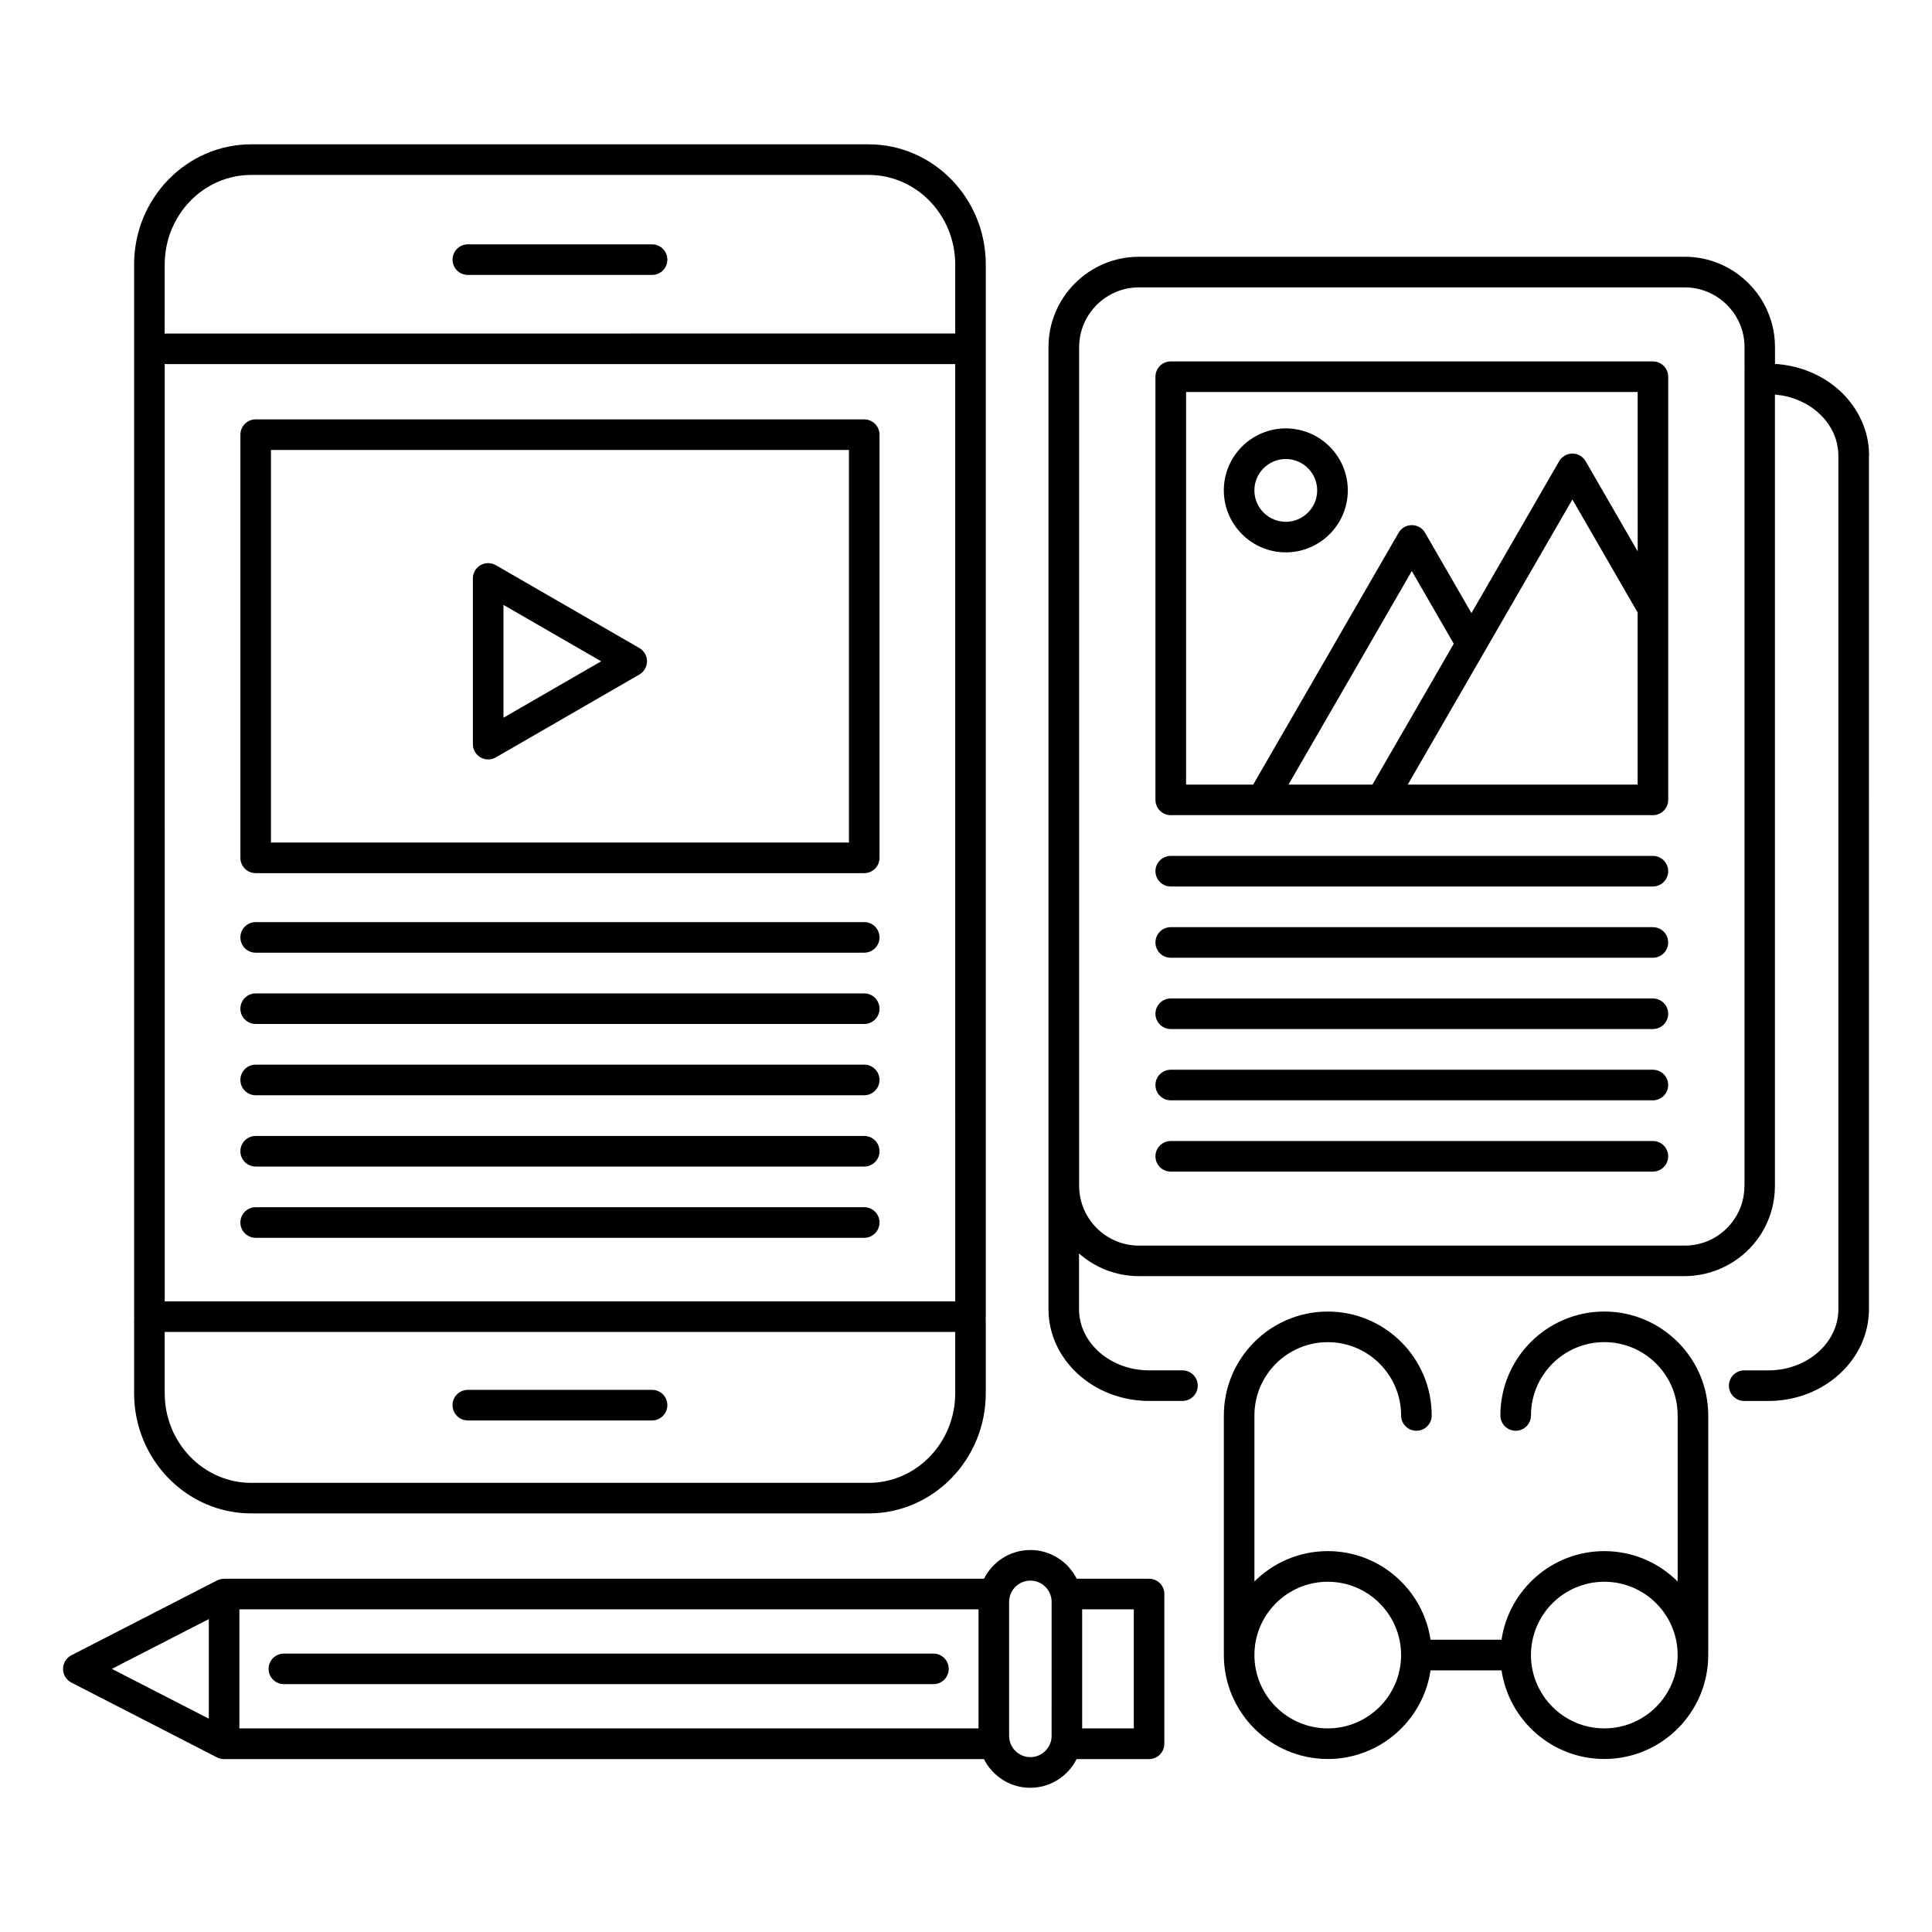
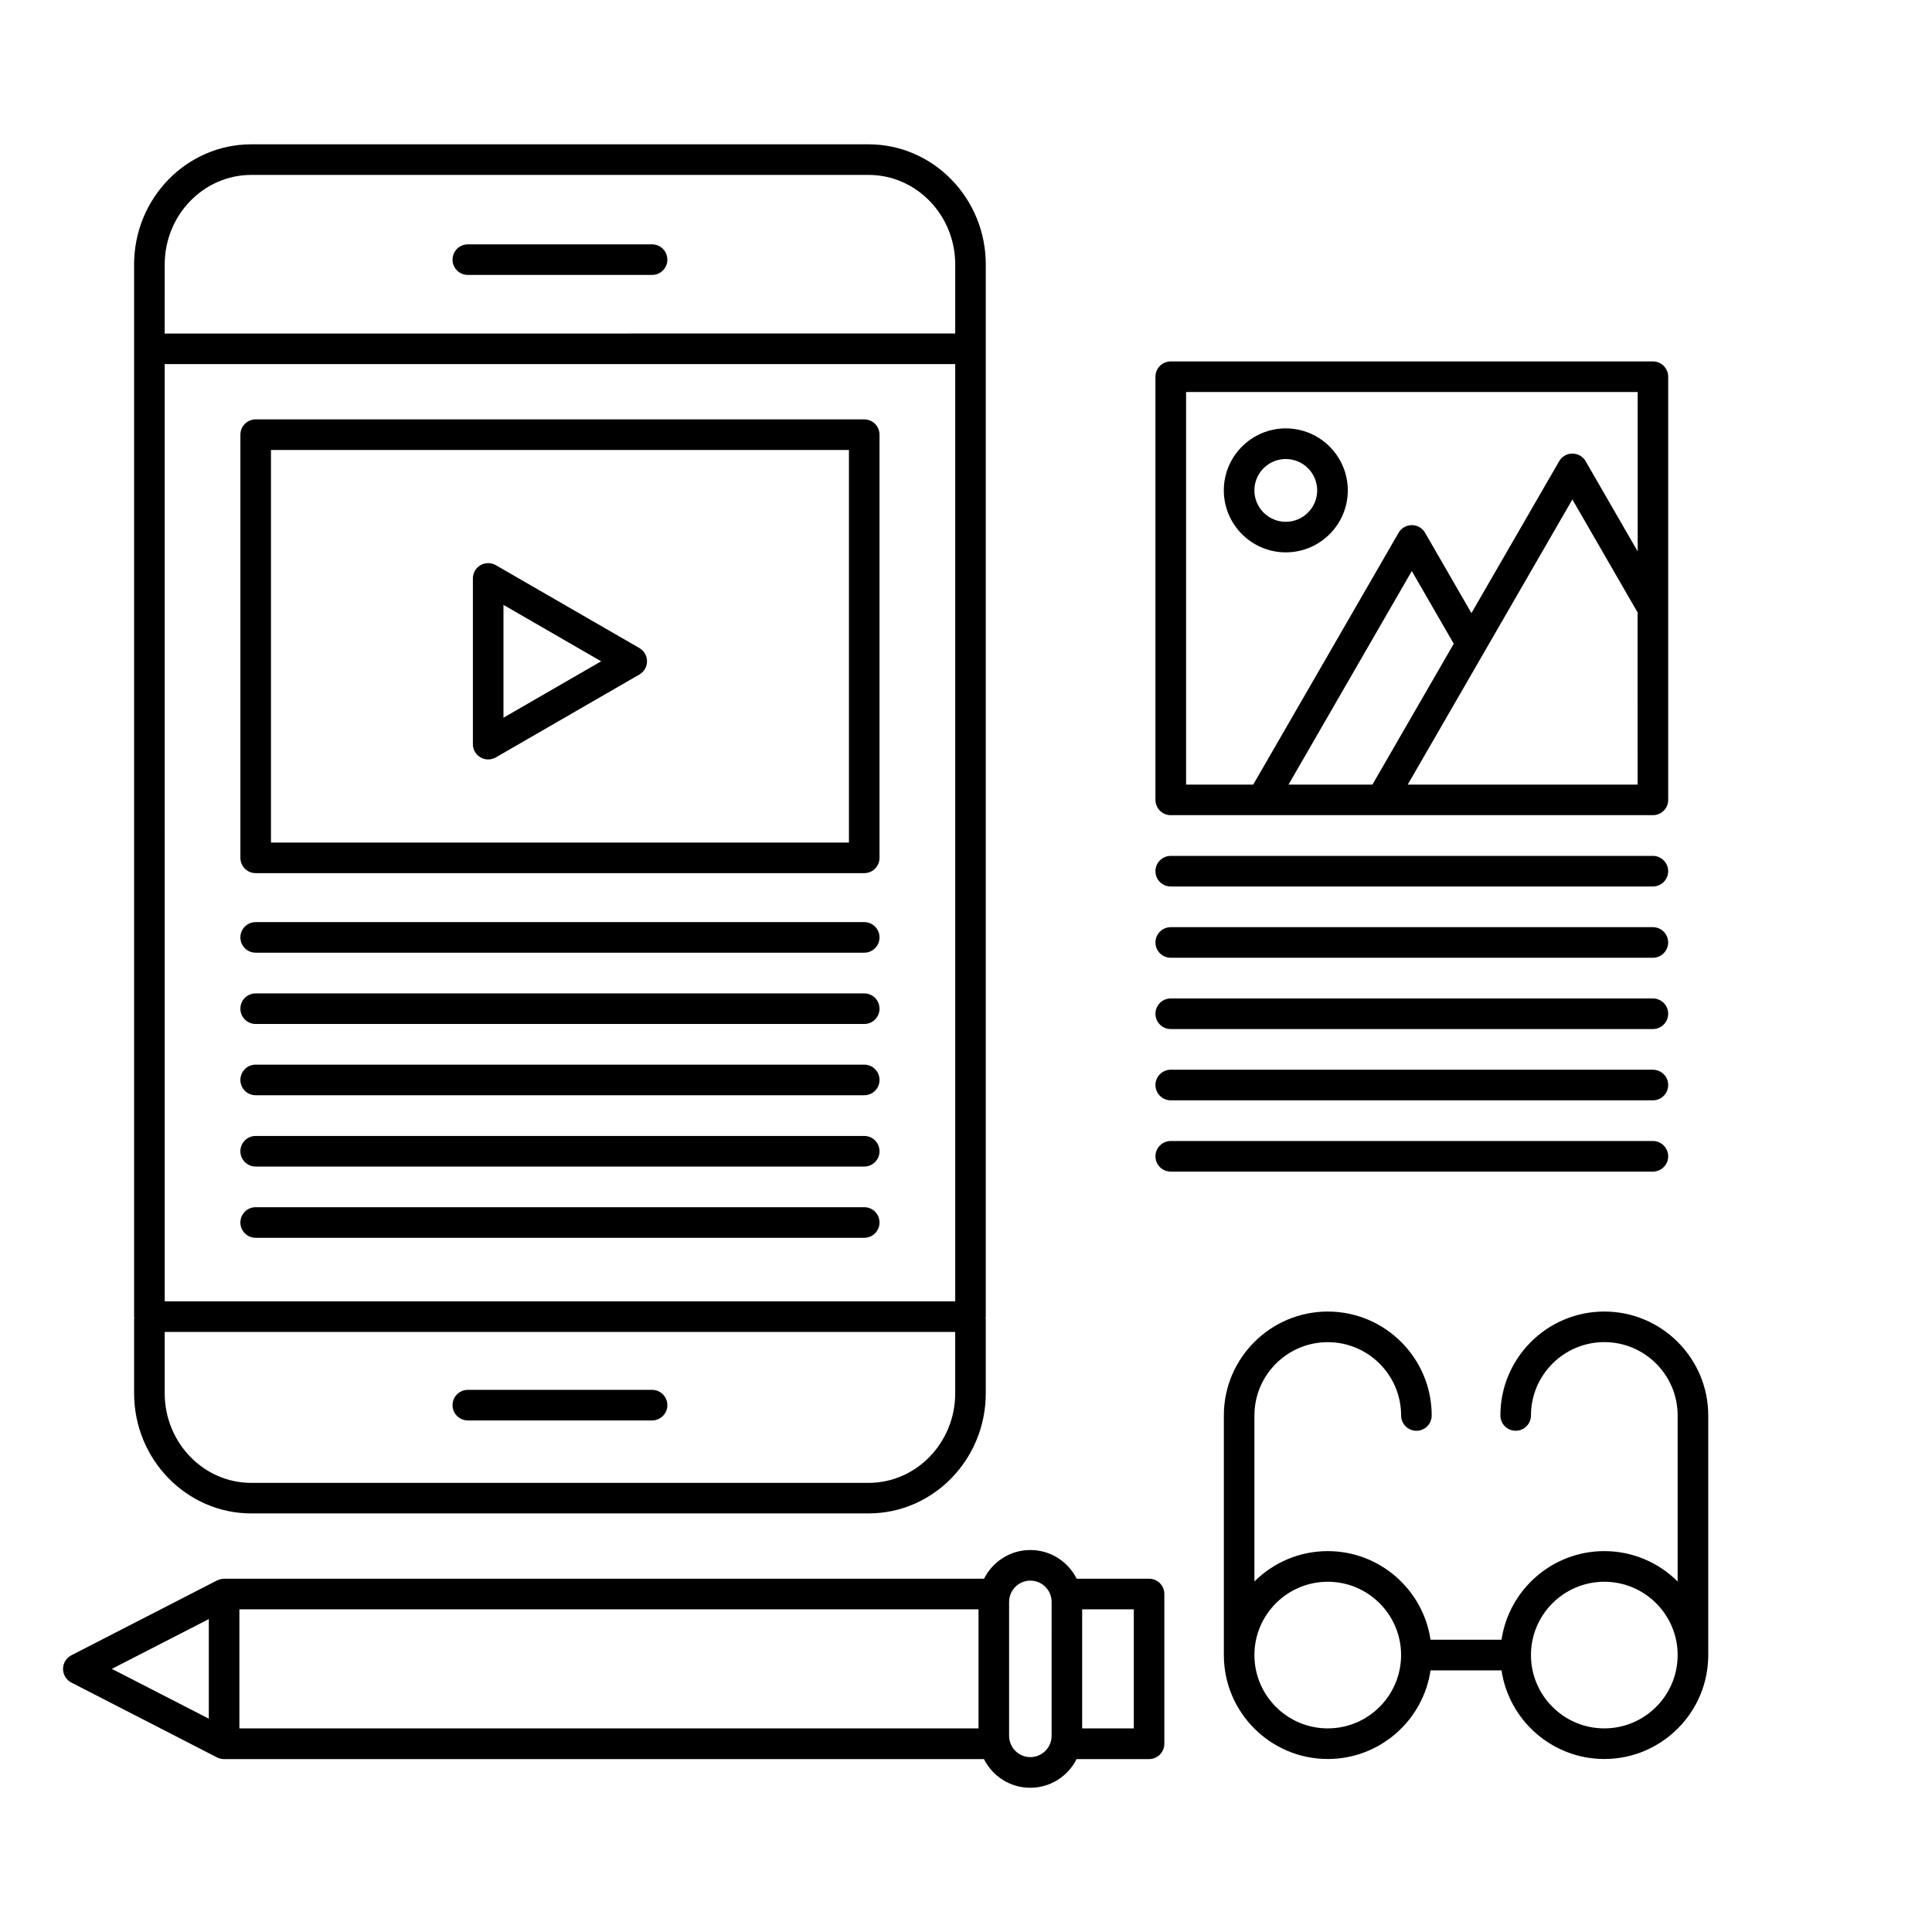
<svg xmlns="http://www.w3.org/2000/svg" fill="#000000" width="800px" height="800px" version="1.1" viewBox="144 144 512 512">
  <g>
-     <path d="m639.33 264.73v-0.012c0-0.121-0.004-0.246-0.012-0.371-0.004-0.273-0.004-0.543-0.023-0.816-0.004-0.172-0.023-0.336-0.035-0.508-0.02-0.23-0.035-0.457-0.059-0.684-0.02-0.172-0.039-0.344-0.07-0.516-0.023-0.223-0.055-0.441-0.09-0.672-0.031-0.16-0.055-0.324-0.09-0.484-0.047-0.23-0.086-0.469-0.133-0.699-0.035-0.141-0.07-0.289-0.105-0.422-0.059-0.25-0.121-0.504-0.191-0.75-0.031-0.117-0.066-0.23-0.102-0.348-0.086-0.277-0.16-0.555-0.262-0.832-0.031-0.086-0.055-0.168-0.09-0.25-0.105-0.316-0.223-0.625-0.336-0.926-0.02-0.047-0.039-0.09-0.055-0.137-0.145-0.352-0.293-0.695-0.453-1.043-1.184-2.555-2.84-4.934-4.941-7.019-0.297-0.309-0.621-0.605-0.934-0.875-3.691-3.309-8.273-5.523-13.234-6.457-0.035-0.004-0.07-0.016-0.105-0.02-0.336-0.066-0.691-0.117-1.031-0.172-0.105-0.016-0.203-0.031-0.301-0.047-0.289-0.039-0.57-0.07-0.855-0.102-0.16-0.02-0.324-0.035-0.488-0.055-0.227-0.02-0.449-0.031-0.684-0.047-0.086-0.004-0.172-0.012-0.258-0.016v-4.43c0-2.156-0.277-4.266-0.828-6.281-0.207-0.746-0.402-1.367-0.621-1.934-0.133-0.387-0.289-0.781-0.453-1.152l-0.074-0.172c-0.117-0.277-0.246-0.559-0.371-0.836-0.016-0.031-0.031-0.066-0.051-0.098-0.352-0.707-0.695-1.324-1.027-1.895-0.039-0.07-0.082-0.137-0.125-0.207-0.383-0.629-0.785-1.219-1.195-1.762-0.031-0.039-0.066-0.09-0.105-0.133-0.66-0.863-1.387-1.691-2.172-2.484-4.523-4.523-10.539-7.019-16.934-7.019h-144.61c-13.215 0-23.973 10.75-23.973 23.965v254.93c0 0.004 0.004 0.012 0.004 0.016 0.004 13.406 11.965 24.309 26.656 24.309 0.012 0 0.02-0.004 0.039-0.004h8.812c2.238 0 4.051-1.809 4.051-4.051 0-2.242-1.809-4.051-4.051-4.051h-8.852-0.031c-10.211-0.012-18.531-7.281-18.531-16.223v-0.012-14.746c4.231 3.738 9.785 6.012 15.863 6.012h144.61c7.523 0 14.695-3.594 19.195-9.617 0.398-0.535 0.801-1.117 1.254-1.832 0.059-0.098 0.109-0.191 0.16-0.281 0.332-0.57 0.66-1.176 0.961-1.793 0.02-0.035 0.035-0.066 0.051-0.098 0.348-0.75 0.637-1.438 0.863-2.051 0.227-0.594 0.43-1.223 0.645-2.012 0.543-2.031 0.82-4.141 0.82-6.277v-209.66c0.055 0 0.102 0 0.152 0.004 0.23 0.02 0.453 0.066 0.68 0.098 0.395 0.047 0.785 0.086 1.176 0.152 0.039 0.012 0.07 0.02 0.105 0.023 2.074 0.383 4.012 1.082 5.769 2.016 0.266 0.141 0.535 0.273 0.785 0.422 0.141 0.086 0.273 0.18 0.406 0.266 0.359 0.227 0.727 0.457 1.074 0.715 0.117 0.086 0.227 0.188 0.348 0.277 0.336 0.262 0.676 0.523 0.992 0.812 0.293 0.262 0.562 0.527 0.836 0.805 0.211 0.211 0.406 0.434 0.609 0.656 0.156 0.18 0.316 0.359 0.465 0.543 0.188 0.223 0.359 0.457 0.523 0.691 0.137 0.191 0.277 0.387 0.402 0.586 0.156 0.242 0.316 0.484 0.457 0.734 0.117 0.203 0.227 0.402 0.332 0.609 0.133 0.25 0.262 0.516 0.383 0.77 0.098 0.211 0.18 0.43 0.273 0.641 0.102 0.262 0.203 0.523 0.297 0.785 0.074 0.238 0.141 0.469 0.207 0.711 0.07 0.25 0.141 0.504 0.203 0.766 0.059 0.281 0.105 0.57 0.145 0.855 0.039 0.215 0.086 0.438 0.105 0.66 0.051 0.469 0.074 0.945 0.082 1.43 0 0.039 0.012 0.082 0.012 0.121v226.23c0 8.938-8.324 16.219-18.559 16.219h-6.398c-2.242 0-4.055 1.812-4.055 4.055 0 2.231 1.809 4.051 4.055 4.051h6.367 0.035c14.699 0 26.656-10.906 26.656-24.32v-0.012l-0.004-226.21zm-33.035 193.51c0 1.426-0.18 2.836-0.539 4.16-0.137 0.508-0.266 0.91-0.406 1.285-0.156 0.434-0.352 0.91-0.609 1.457-0.23 0.473-0.484 0.922-0.73 1.34-0.023 0.035-0.047 0.07-0.07 0.105-0.297 0.457-0.551 0.832-0.785 1.152-3.023 4.039-7.648 6.363-12.699 6.363h-144.61c-8.746 0-15.863-7.117-15.863-15.863v-0.098-222.12c0-8.746 7.117-15.863 15.863-15.863h144.61c4.231 0 8.211 1.648 11.203 4.641 0.551 0.551 1.059 1.137 1.512 1.738 0.023 0.023 0.039 0.047 0.055 0.07 0.273 0.363 0.539 0.766 0.805 1.203 0.016 0.02 0.023 0.047 0.047 0.07 0.242 0.418 0.473 0.848 0.691 1.281 0.09 0.18 0.168 0.371 0.25 0.559l0.082 0.188c0.09 0.195 0.168 0.402 0.238 0.609 0.016 0.035 0.031 0.074 0.039 0.105 0.133 0.344 0.262 0.75 0.398 1.258 0.363 1.316 0.539 2.711 0.539 4.141l-0.004 222.22z" />
    <path d="m582.03 370.82h-127.77c-2.242 0-4.055 1.82-4.055 4.055 0 2.238 1.809 4.051 4.055 4.051h127.77c2.231 0 4.055-1.812 4.055-4.051 0.004-2.234-1.82-4.055-4.051-4.055z" />
    <path d="m582.03 389.71h-127.77c-2.242 0-4.055 1.812-4.055 4.051s1.809 4.051 4.055 4.051h127.77c2.231 0 4.055-1.812 4.055-4.051 0.004-2.238-1.82-4.051-4.051-4.051z" />
    <path d="m582.03 408.6h-127.77c-2.242 0-4.055 1.812-4.055 4.055 0 2.242 1.809 4.051 4.055 4.051h127.77c2.231 0 4.055-1.809 4.055-4.051 0.004-2.238-1.82-4.055-4.051-4.055z" />
    <path d="m582.03 427.49h-127.77c-2.242 0-4.055 1.812-4.055 4.055 0 2.231 1.809 4.051 4.055 4.051h127.77c2.231 0 4.055-1.812 4.055-4.051 0.004-2.242-1.82-4.055-4.051-4.055z" />
    <path d="m582.03 446.38h-127.77c-2.242 0-4.055 1.809-4.055 4.055 0 2.238 1.809 4.051 4.055 4.051h127.77c2.231 0 4.055-1.809 4.055-4.051 0.004-2.246-1.82-4.055-4.051-4.055z" />
    <path d="m582.04 239.78h-127.78c-2.238 0-4.055 1.812-4.055 4.055v112.14c0 2.238 1.812 4.051 4.055 4.051h127.78c2.238 0 4.051-1.812 4.051-4.051v-112.14c0-2.234-1.812-4.055-4.051-4.055zm-96.57 112.15 32.672-56.602 11.117 19.266-21.555 37.336zm92.516 0h-60.926l43.637-75.57 17.285 29.945zm0-61.832-13.777-23.871c-0.73-1.254-2.062-2.023-3.508-2.023-1.449 0-2.793 0.77-3.508 2.023l-23.246 40.258-12.289-21.297c-0.73-1.254-2.062-2.023-3.508-2.023-1.445 0-2.793 0.77-3.508 2.023l-38.527 66.738h-17.789v-104.04h119.67l0.008 42.215z" />
    <path d="m484.75 290.38c9.055 0 16.43-7.367 16.43-16.426 0-9.055-7.375-16.426-16.43-16.426-9.059 0-16.426 7.367-16.426 16.426 0.008 9.062 7.371 16.426 16.426 16.426zm0-24.738c4.586 0 8.316 3.734 8.316 8.316 0 4.59-3.734 8.324-8.316 8.324-4.59 0-8.324-3.734-8.324-8.324 0-4.586 3.734-8.316 8.324-8.316z" />
    <path d="m179.54 493.71v19.512c0 17.562 13.93 31.848 31.055 31.848h163.59c17.125 0 31.055-14.281 31.055-31.848v-19.512c0-0.133-0.031-0.266-0.039-0.395 0.012-0.133 0.039-0.262 0.039-0.395v-256.48-0.012-22.348c0-17.551-13.93-31.832-31.051-31.832h-163.61c-17.113 0-31.039 14.277-31.039 31.832v278.84c0 0.133 0.023 0.273 0.039 0.402-0.012 0.141-0.039 0.262-0.039 0.387zm217.6 19.516c0 13.094-10.297 23.75-22.953 23.75h-163.59c-12.656 0-22.949-10.656-22.949-23.75v-16.246h209.49zm-209.49-299.14c0-13.082 10.289-23.73 22.938-23.73h163.61c12.652 0 22.945 10.645 22.945 23.73v18.297l-209 0.004c-0.172 0-0.332 0.031-0.5 0.051zm0 26.355c0.168 0.02 0.328 0.051 0.5 0.051h208.99l0.004 248.38h-209.49z" />
    <path d="m267.98 520.43h48.828c2.238 0 4.051-1.809 4.051-4.047 0-2.242-1.812-4.055-4.051-4.055h-48.828c-2.238 0-4.051 1.809-4.051 4.055-0.004 2.238 1.809 4.047 4.051 4.047z" />
    <path d="m267.98 216.86h48.828c2.238 0 4.051-1.812 4.051-4.051 0-2.238-1.812-4.051-4.051-4.051h-48.828c-2.238 0-4.051 1.812-4.051 4.051 0 2.234 1.809 4.051 4.051 4.051z" />
    <path d="m373.03 388.37h-161.27c-2.238 0-4.055 1.812-4.055 4.051s1.812 4.051 4.055 4.051h161.27c2.238 0 4.051-1.812 4.051-4.051s-1.809-4.051-4.051-4.051z" />
    <path d="m373.03 407.26h-161.27c-2.238 0-4.055 1.812-4.055 4.055 0 2.231 1.812 4.051 4.055 4.051h161.27c2.238 0 4.051-1.812 4.051-4.051 0-2.234-1.809-4.055-4.051-4.055z" />
    <path d="m373.03 426.14h-161.27c-2.238 0-4.055 1.812-4.055 4.055 0 2.242 1.812 4.055 4.055 4.055h161.27c2.238 0 4.051-1.812 4.051-4.055 0-2.242-1.809-4.055-4.051-4.055z" />
    <path d="m373.03 445.04h-161.27c-2.238 0-4.055 1.812-4.055 4.055 0 2.231 1.812 4.051 4.055 4.051h161.27c2.238 0 4.051-1.812 4.051-4.051 0-2.238-1.809-4.055-4.051-4.055z" />
    <path d="m373.03 463.92h-161.27c-2.238 0-4.055 1.812-4.055 4.055 0 2.242 1.812 4.055 4.055 4.055h161.27c2.238 0 4.051-1.812 4.051-4.055 0-2.242-1.809-4.055-4.051-4.055z" />
    <path d="m373.03 255.14h-161.27c-2.238 0-4.051 1.812-4.051 4.051v112.15c0 2.238 1.812 4.051 4.051 4.051h161.27c2.238 0 4.051-1.812 4.051-4.051v-112.15c0-2.238-1.809-4.051-4.051-4.051zm-4.051 112.15h-153.17v-104.04h153.17z" />
    <path d="m271.35 344.72c0.629 0.363 1.324 0.543 2.023 0.543 0.695 0 1.395-0.18 2.023-0.543l38.043-21.965c1.254-0.727 2.023-2.062 2.023-3.508 0-1.449-0.77-2.785-2.023-3.508l-38.043-21.965c-1.254-0.719-2.801-0.719-4.055 0-1.254 0.727-2.023 2.062-2.023 3.512v43.934c0.004 1.441 0.773 2.781 2.031 3.5zm6.074-40.418 25.891 14.949-25.891 14.949z" />
    <path d="m569.16 491.57c-15.184 0-27.543 12.352-27.543 27.539 0 2.238 1.812 4.055 4.055 4.055 2.231 0 4.051-1.812 4.051-4.055 0-10.715 8.715-19.434 19.438-19.434 10.715 0 19.434 8.715 19.434 19.434v0.012 43.996c-4.984-4.973-11.859-8.055-19.434-8.055-13.809 0-25.277 10.219-27.242 23.488h-18.812c-1.969-13.27-13.426-23.488-27.234-23.488-7.582 0-14.453 3.074-19.438 8.047v-43.996c0-10.715 8.715-19.426 19.438-19.426 10.715 0 19.434 8.711 19.434 19.426 0 2.242 1.809 4.055 4.051 4.055s4.055-1.809 4.055-4.055c0-15.184-12.352-27.539-27.539-27.539-15.184 0-27.543 12.352-27.543 27.539v63.5c0.004 15.184 12.359 27.539 27.543 27.539 13.805 0 25.27-10.211 27.234-23.488h18.812c1.969 13.273 13.438 23.488 27.242 23.488 15.18 0 27.531-12.348 27.539-27.527 0-0.004 0.004-0.004 0.004-0.012v-63.5c0-0.004-0.004-0.004-0.004-0.012-0.008-15.176-12.359-27.531-27.539-27.531zm-73.289 110.47c-10.715 0-19.438-8.711-19.438-19.434 0-10.715 8.715-19.426 19.438-19.426 10.715 0 19.434 8.711 19.434 19.426-0.004 10.723-8.723 19.434-19.434 19.434zm73.289 0c-10.715 0-19.438-8.711-19.438-19.434 0-10.715 8.715-19.426 19.438-19.426 10.715 0 19.434 8.711 19.434 19.426 0 10.723-8.719 19.434-19.434 19.434z" />
    <path d="m448.53 562.38h-19.199c-2.254-4.504-6.906-7.609-12.273-7.609-5.371 0-10.02 3.102-12.281 7.609h-201.39c-0.047 0-0.086 0.012-0.133 0.016-0.145 0-0.297 0.023-0.449 0.047-0.121 0.016-0.242 0.035-0.363 0.066-0.125 0.031-0.25 0.074-0.379 0.109-0.137 0.051-0.273 0.102-0.398 0.156-0.047 0.023-0.098 0.031-0.137 0.055l-38.617 19.836c-0.016 0.012-0.031 0.02-0.047 0.023-0.145 0.086-0.281 0.176-0.418 0.273-0.086 0.059-0.176 0.105-0.258 0.172-0.102 0.09-0.191 0.191-0.289 0.289-0.098 0.098-0.195 0.18-0.277 0.289-0.066 0.074-0.109 0.168-0.172 0.25-0.098 0.137-0.191 0.273-0.273 0.418-0.012 0.016-0.02 0.023-0.031 0.047-0.047 0.086-0.066 0.172-0.102 0.258-0.059 0.141-0.125 0.289-0.172 0.434-0.039 0.125-0.055 0.25-0.082 0.371-0.023 0.137-0.055 0.262-0.07 0.395-0.012 0.137-0.004 0.266-0.004 0.395 0 0.133-0.004 0.262 0.004 0.398 0.016 0.125 0.047 0.258 0.07 0.395 0.02 0.121 0.039 0.246 0.082 0.371 0.047 0.145 0.105 0.293 0.172 0.43 0.035 0.09 0.055 0.176 0.102 0.262 0.012 0.016 0.023 0.035 0.031 0.055 0.031 0.055 0.066 0.105 0.098 0.156 0.098 0.156 0.191 0.309 0.301 0.441 0.047 0.055 0.086 0.105 0.133 0.16 0.156 0.172 0.316 0.332 0.488 0.484 0.004 0.004 0.012 0.004 0.012 0.012 0.191 0.152 0.402 0.281 0.613 0.395 0.023 0.016 0.047 0.039 0.074 0.051l38.617 19.84c0.066 0.031 0.133 0.059 0.195 0.086 0.051 0.023 0.098 0.047 0.141 0.07 0.215 0.086 0.438 0.145 0.66 0.195 0.035 0.012 0.07 0.016 0.105 0.023 0.246 0.047 0.5 0.074 0.746 0.074h0.016 201.38c2.258 4.504 6.906 7.602 12.273 7.602 5.371 0 10.02-3.098 12.281-7.602h19.195c2.242 0 4.055-1.812 4.055-4.055v-39.664c0.023-2.262-1.793-4.078-4.027-4.078zm-249.19 37.09-25.695-13.203 25.695-13.195zm203.98 2.578h-195.88v-31.562h195.88zm19.367 1.969c0 0.371-0.039 0.746-0.105 1.102-0.02 0.082-0.047 0.152-0.059 0.238-0.605 2.457-2.82 4.297-5.473 4.297-2.664 0-4.902-1.867-5.477-4.367-0.004-0.004-0.004-0.012-0.004-0.016-0.098-0.402-0.145-0.82-0.145-1.254v-35.504c0-0.422 0.051-0.828 0.137-1.223 0.004-0.016 0.012-0.031 0.016-0.055 0.574-2.488 2.816-4.352 5.477-4.352 2.644 0 4.867 1.824 5.473 4.289 0.016 0.09 0.039 0.168 0.059 0.25 0.07 0.352 0.105 0.719 0.105 1.09zm21.785-1.969h-13.688v-31.562h13.688z" />
-     <path d="m219.24 590.32h172.13c2.238 0 4.051-1.812 4.051-4.055 0-2.231-1.812-4.051-4.051-4.051h-172.13c-2.238 0-4.055 1.812-4.055 4.051-0.004 2.242 1.816 4.055 4.055 4.055z" />
  </g>
</svg>